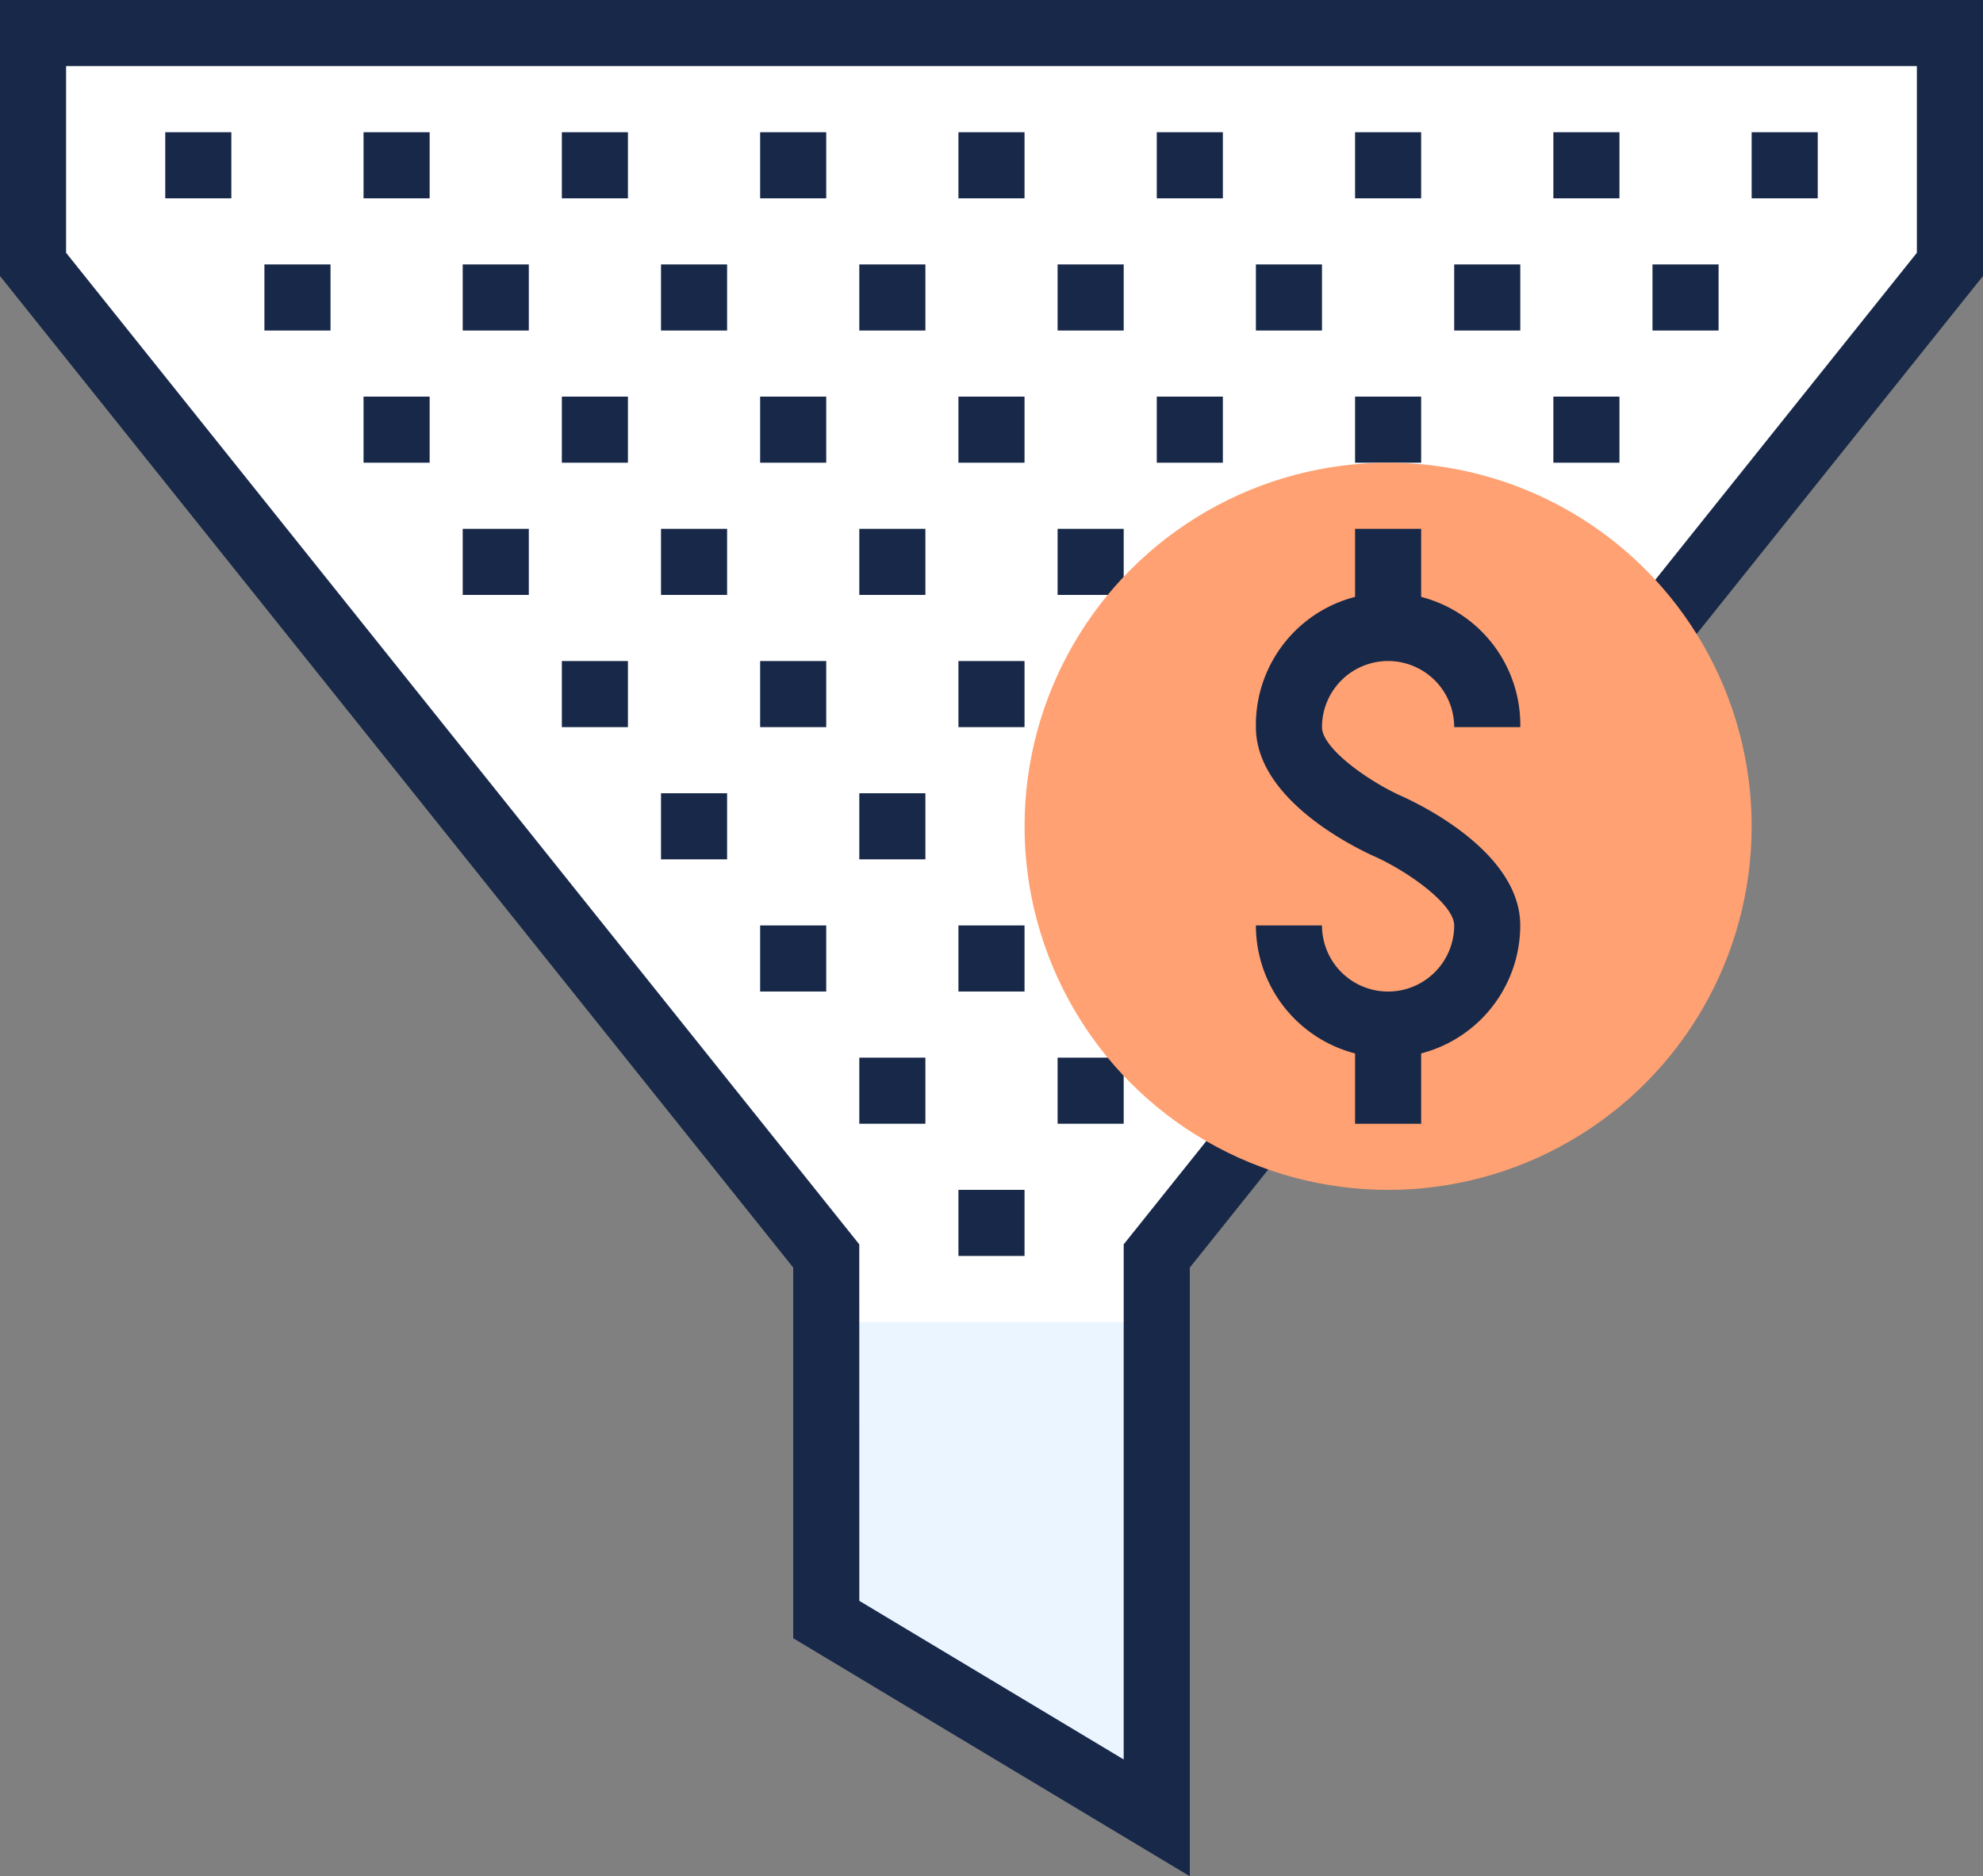
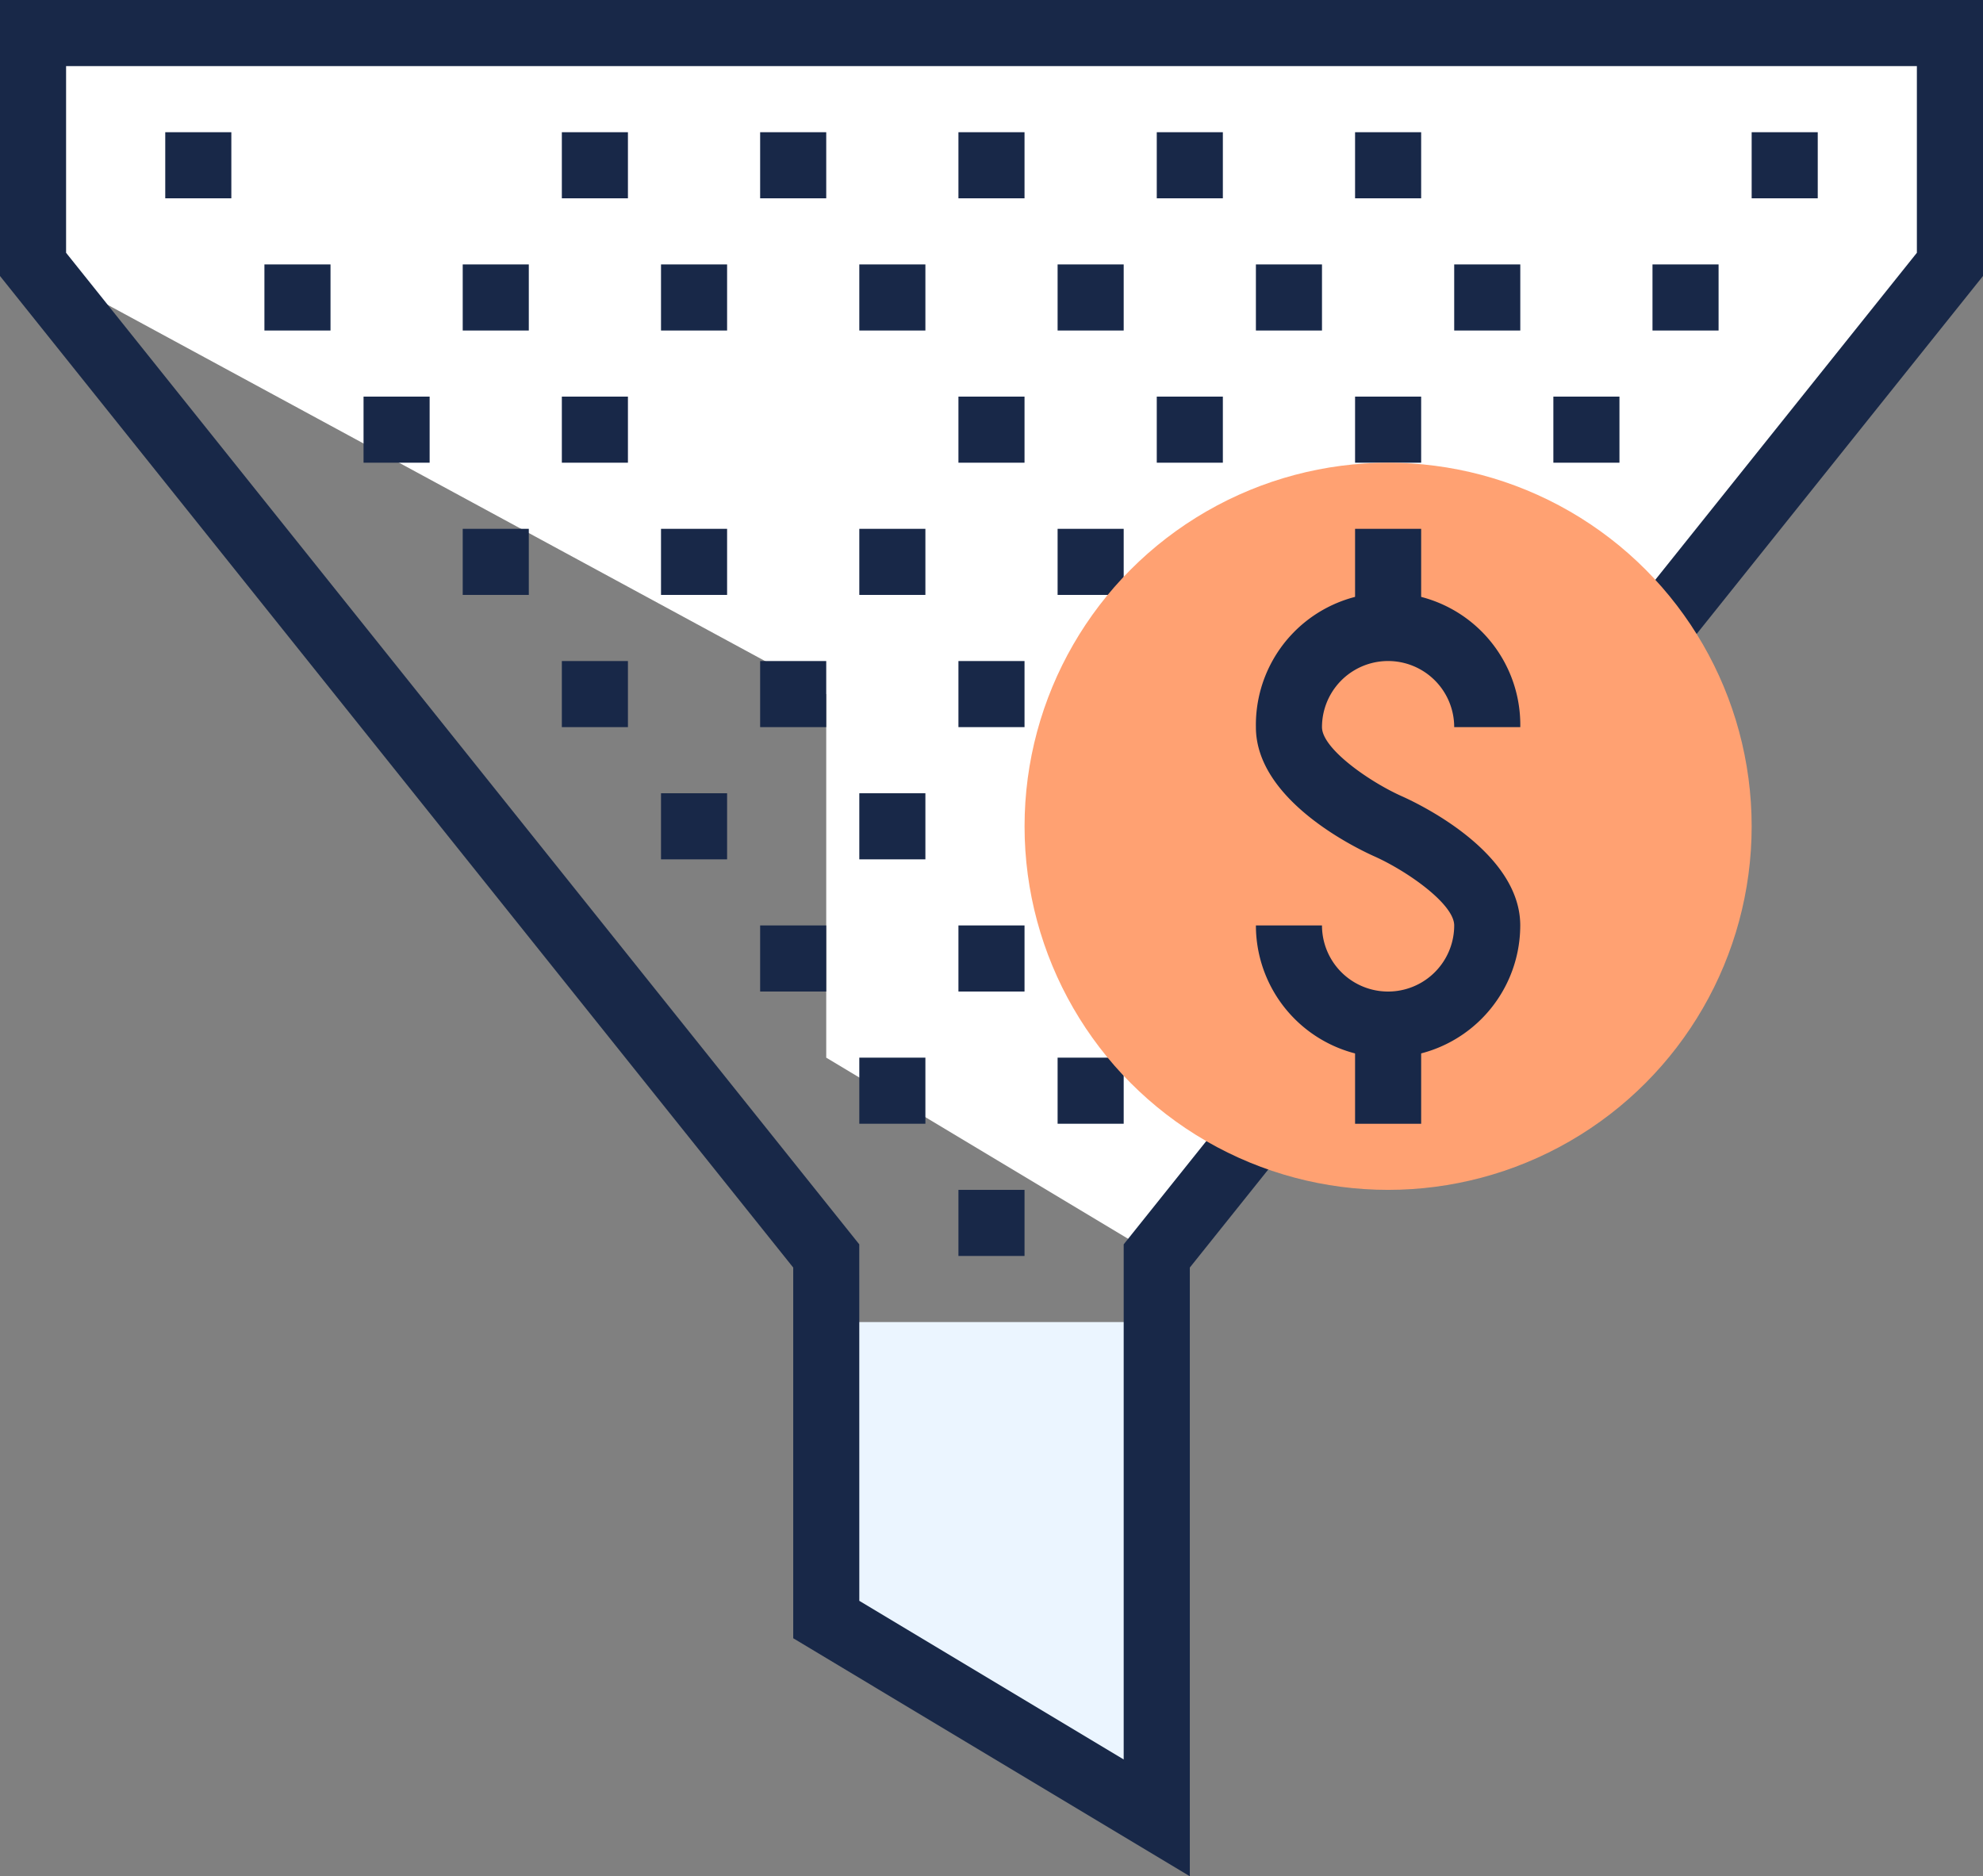
<svg xmlns="http://www.w3.org/2000/svg" width="53.471" height="50.59" viewBox="0 0 53.471 50.59">
  <rect x="0" y="0" width="53.471" height="50.59" fill="#808080" stroke="none" />
  <g transform="translate(-162 -157)">
    <g transform="translate(162.891 157.891)">
-       <path d="M214.689,158v6.238L193.3,190.974v15.15l-8.912-5.347v-9.8L163,164.238V158Z" transform="translate(-163 -158)" fill="#fff" />
+       <path d="M214.689,158v6.238L193.3,190.974l-8.912-5.347v-9.8L163,164.238V158Z" transform="translate(-163 -158)" fill="#fff" />
    </g>
    <g transform="translate(184.28 192.647)">
      <path d="M195.912,210.368,187,205.021V197h8.912Z" transform="translate(-187 -197)" fill="#ebf5ff" />
    </g>
    <g transform="translate(162 157)">
      <path d="M194.083,207.59l-10.694-6.417v-9.995L162,164.442V157h53.471v7.442l-21.388,26.736Zm-8.912-7.426,7.129,4.277V190.552l21.388-26.736v-5.034H163.782v5.034l21.388,26.736Z" transform="translate(-162 -157)" fill="#182848" />
    </g>
    <g transform="translate(166.456 160.565)">
      <g transform="translate(2.674 3.565)">
        <rect width="1.782" height="1.782" fill="#182848" />
      </g>
      <g transform="translate(8.021 3.565)">
        <rect width="1.782" height="1.782" fill="#182848" />
      </g>
      <g transform="translate(13.368 3.565)">
        <rect width="1.782" height="1.782" fill="#182848" />
      </g>
      <g transform="translate(18.715 3.565)">
        <rect width="1.782" height="1.782" fill="#182848" />
      </g>
      <g transform="translate(24.062 3.565)">
        <rect width="1.782" height="1.782" fill="#182848" />
      </g>
      <g transform="translate(29.409 3.565)">
        <rect width="1.782" height="1.782" fill="#182848" />
      </g>
      <g transform="translate(34.756 3.565)">
        <rect width="1.782" height="1.782" fill="#182848" />
      </g>
      <g transform="translate(8.021 10.694)">
        <rect width="1.782" height="1.782" fill="#182848" />
      </g>
      <g transform="translate(13.368 10.694)">
        <rect width="1.782" height="1.782" fill="#182848" />
      </g>
      <g transform="translate(18.715 10.694)">
        <rect width="1.782" height="1.782" fill="#182848" />
      </g>
      <g transform="translate(24.062 10.694)">
        <rect width="1.782" height="1.782" fill="#182848" />
      </g>
      <g transform="translate(29.409 10.694)">
        <rect width="1.782" height="1.782" fill="#182848" />
      </g>
      <g transform="translate(13.368 17.824)">
        <rect width="1.782" height="1.782" fill="#182848" />
      </g>
      <g transform="translate(18.715 17.824)">
        <rect width="1.782" height="1.782" fill="#182848" />
      </g>
      <g transform="translate(24.062 17.824)">
        <rect width="1.782" height="1.782" fill="#182848" />
      </g>
      <g transform="translate(18.715 24.953)">
        <rect width="1.782" height="1.782" fill="#182848" />
      </g>
      <g transform="translate(24.062 24.953)">
        <rect width="1.782" height="1.782" fill="#182848" />
      </g>
      <g transform="translate(29.409 17.824)">
        <rect width="1.782" height="1.782" fill="#182848" />
      </g>
      <g transform="translate(34.756 10.694)">
        <rect width="1.782" height="1.782" fill="#182848" />
      </g>
      <g transform="translate(40.103 3.565)">
        <rect width="1.782" height="1.782" fill="#182848" />
      </g>
      <rect width="1.782" height="1.782" fill="#182848" />
      <g transform="translate(5.347)">
-         <rect width="1.782" height="1.782" fill="#182848" />
-       </g>
+         </g>
      <g transform="translate(10.694)">
        <rect width="1.782" height="1.782" fill="#182848" />
      </g>
      <g transform="translate(16.041)">
        <rect width="1.782" height="1.782" fill="#182848" />
      </g>
      <g transform="translate(21.388)">
        <rect width="1.782" height="1.782" fill="#182848" />
      </g>
      <g transform="translate(26.736)">
        <rect width="1.782" height="1.782" fill="#182848" />
      </g>
      <g transform="translate(32.083)">
        <rect width="1.782" height="1.782" fill="#182848" />
      </g>
      <g transform="translate(37.43)">
-         <rect width="1.782" height="1.782" fill="#182848" />
-       </g>
+         </g>
      <g transform="translate(5.347 7.129)">
        <rect width="1.782" height="1.782" fill="#182848" />
      </g>
      <g transform="translate(10.694 7.129)">
        <rect width="1.782" height="1.782" fill="#182848" />
      </g>
      <g transform="translate(16.041 7.129)">
-         <rect width="1.782" height="1.782" fill="#182848" />
-       </g>
+         </g>
      <g transform="translate(21.388 7.129)">
        <rect width="1.782" height="1.782" fill="#182848" />
      </g>
      <g transform="translate(26.736 7.129)">
        <rect width="1.782" height="1.782" fill="#182848" />
      </g>
      <g transform="translate(32.083 7.129)">
        <rect width="1.782" height="1.782" fill="#182848" />
      </g>
      <g transform="translate(10.694 14.259)">
        <rect width="1.782" height="1.782" fill="#182848" />
      </g>
      <g transform="translate(16.041 14.259)">
        <rect width="1.782" height="1.782" fill="#182848" />
      </g>
      <g transform="translate(21.388 14.259)">
        <rect width="1.782" height="1.782" fill="#182848" />
      </g>
      <g transform="translate(26.736 14.259)">
        <rect width="1.782" height="1.782" fill="#182848" />
      </g>
      <g transform="translate(16.041 21.388)">
        <rect width="1.782" height="1.782" fill="#182848" />
      </g>
      <g transform="translate(21.388 21.388)">
        <rect width="1.782" height="1.782" fill="#182848" />
      </g>
      <g transform="translate(21.388 28.518)">
        <rect width="1.782" height="1.782" fill="#182848" />
      </g>
      <g transform="translate(26.736 21.388)">
        <rect width="1.782" height="1.782" fill="#182848" />
      </g>
      <g transform="translate(32.083 14.259)">
        <rect width="1.782" height="1.782" fill="#182848" />
      </g>
      <g transform="translate(37.43 7.129)">
        <rect width="1.782" height="1.782" fill="#182848" />
      </g>
      <g transform="translate(42.777)">
        <rect width="1.782" height="1.782" fill="#182848" />
      </g>
    </g>
    <g transform="translate(189.627 169.477)">
      <circle cx="9.803" cy="9.803" r="9.803" fill="#ffa172" />
      <g transform="translate(6.238 1.782)">
        <g transform="translate(0 1.782)">
          <path d="M203.565,187.477A3.568,3.568,0,0,1,200,183.912h1.782a1.782,1.782,0,0,0,3.565,0c0-.578-1.269-1.467-2.147-1.86-.534-.239-3.2-1.532-3.2-3.487a3.565,3.565,0,1,1,7.129,0h-1.782a1.782,1.782,0,1,0-3.565,0c0,.578,1.269,1.467,2.146,1.86.535.239,3.2,1.532,3.2,3.487A3.568,3.568,0,0,1,203.565,187.477Z" transform="translate(-200 -175)" fill="#182848" />
        </g>
        <g transform="translate(2.674)">
          <rect width="1.782" height="2.674" fill="#182848" />
        </g>
        <g transform="translate(2.674 13.368)">
          <rect width="1.782" height="2.674" fill="#182848" />
        </g>
      </g>
    </g>
  </g>
</svg>